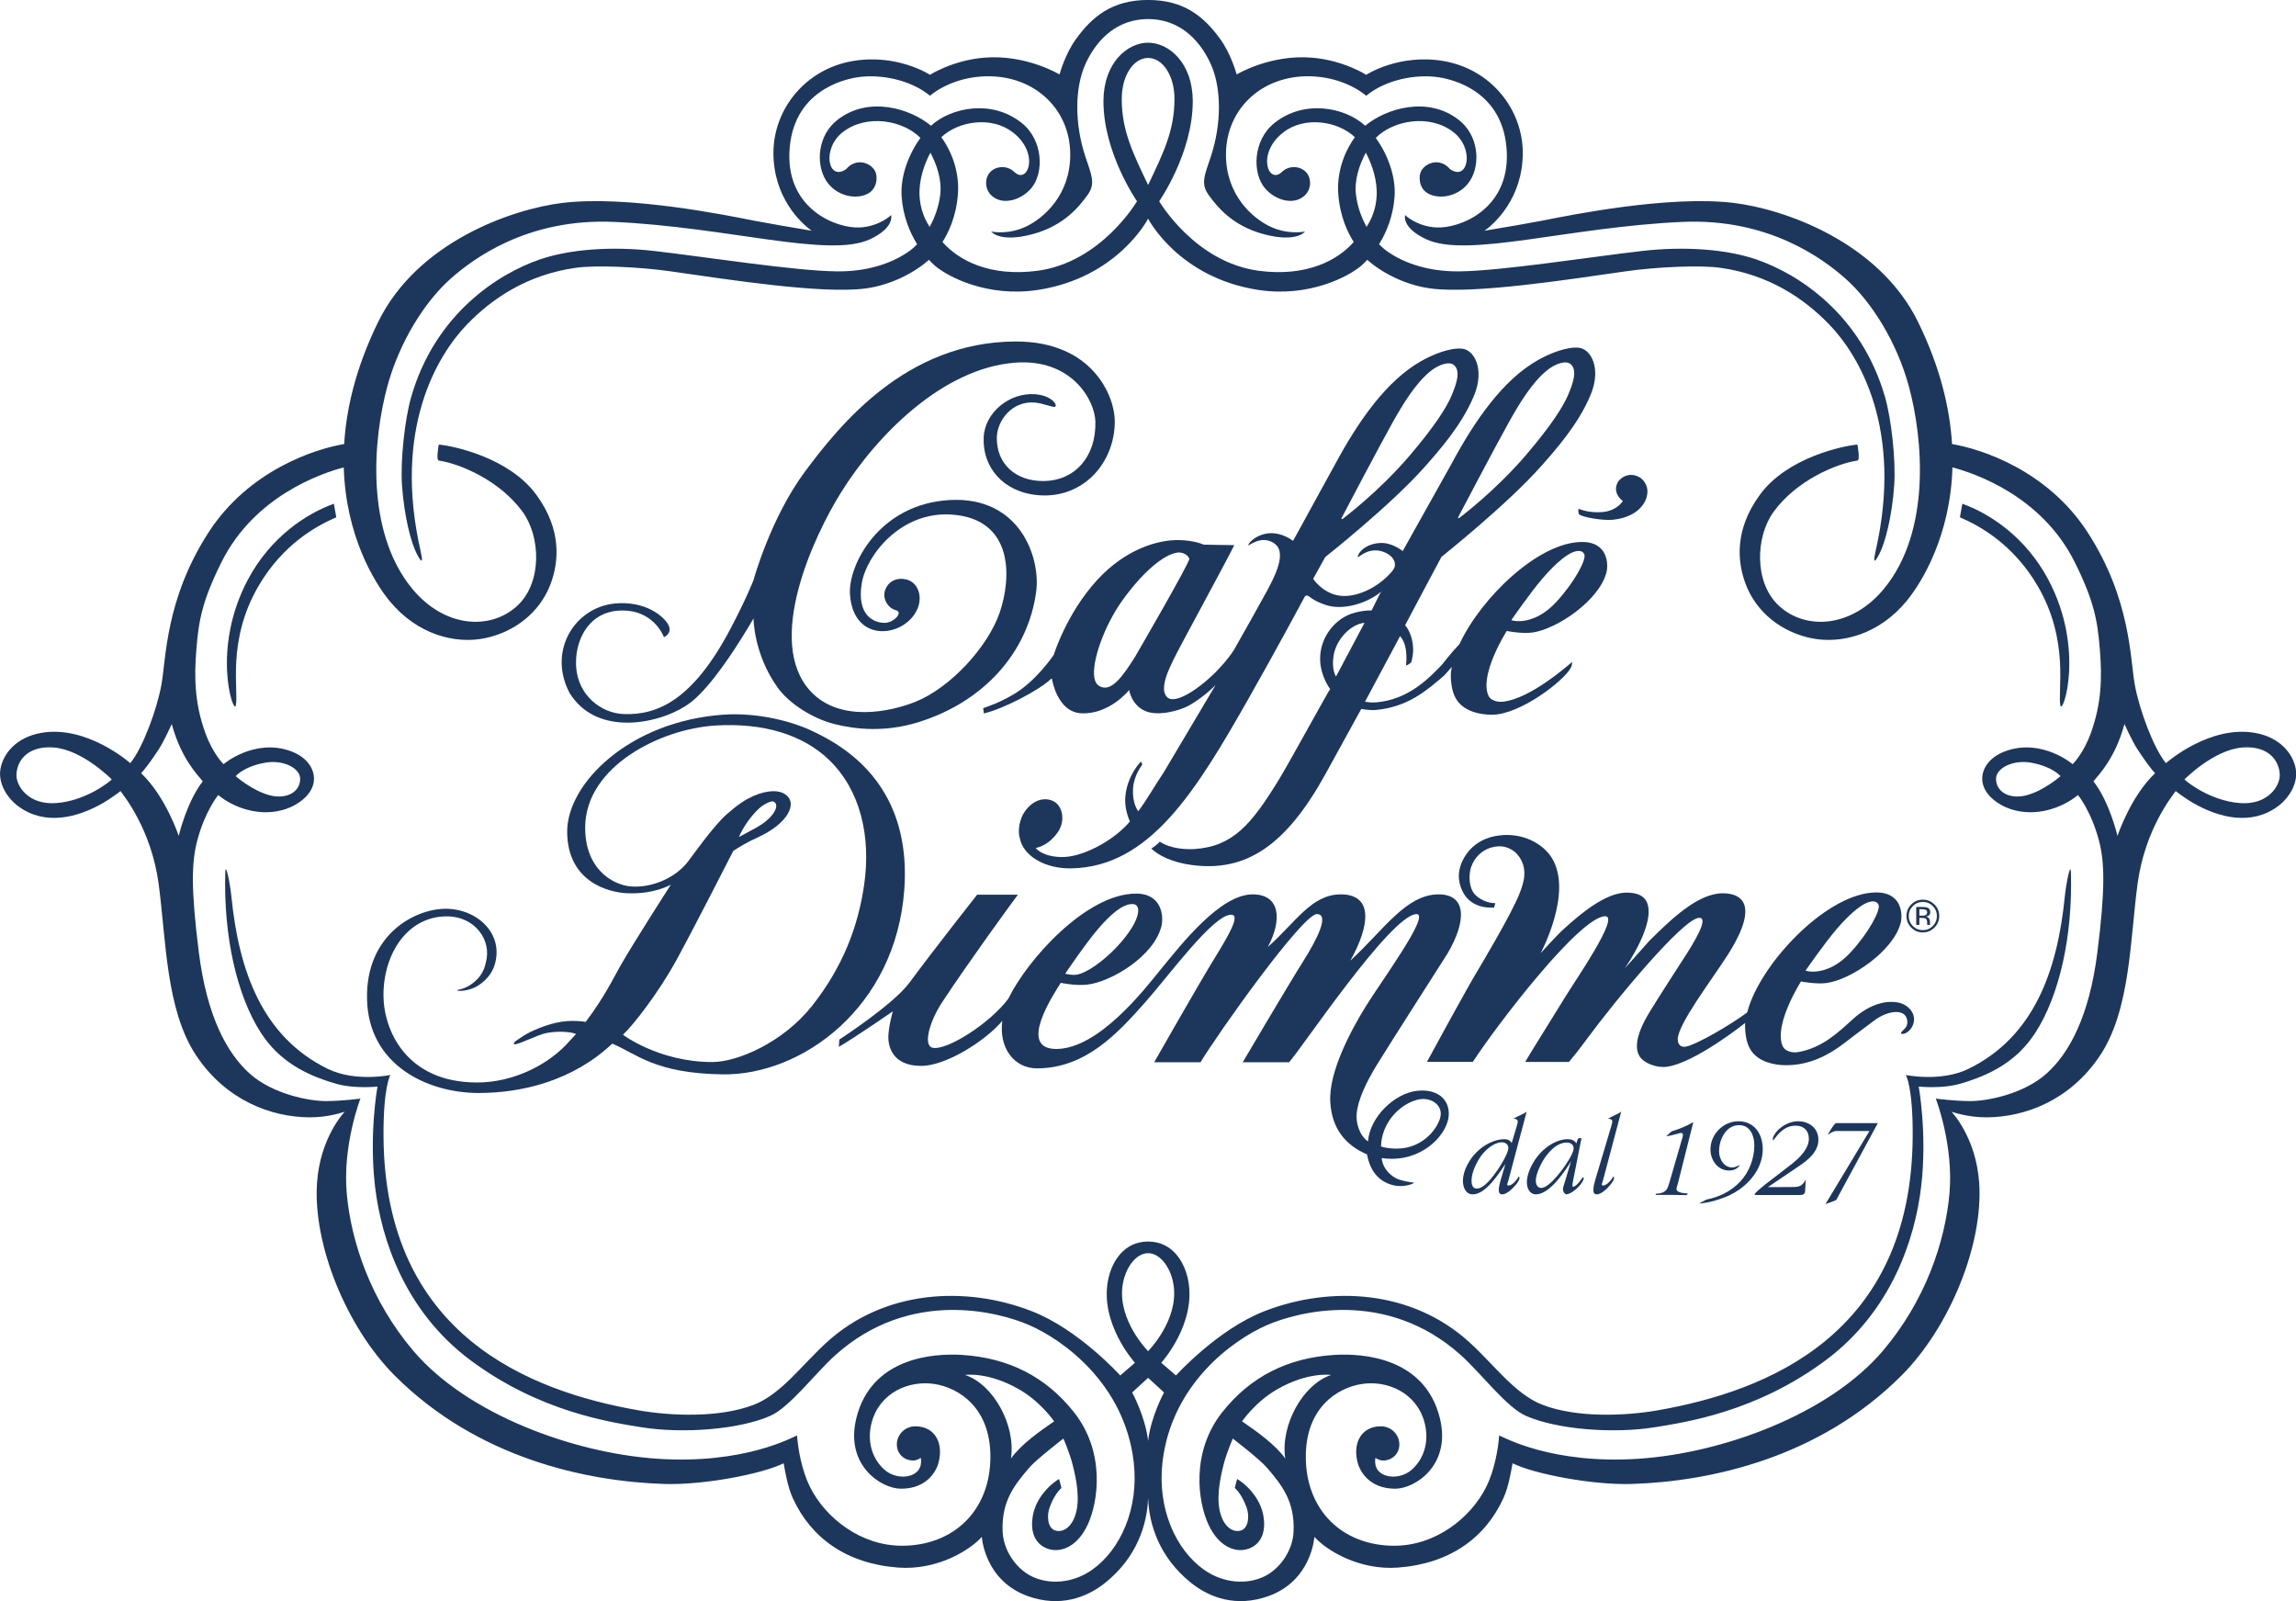
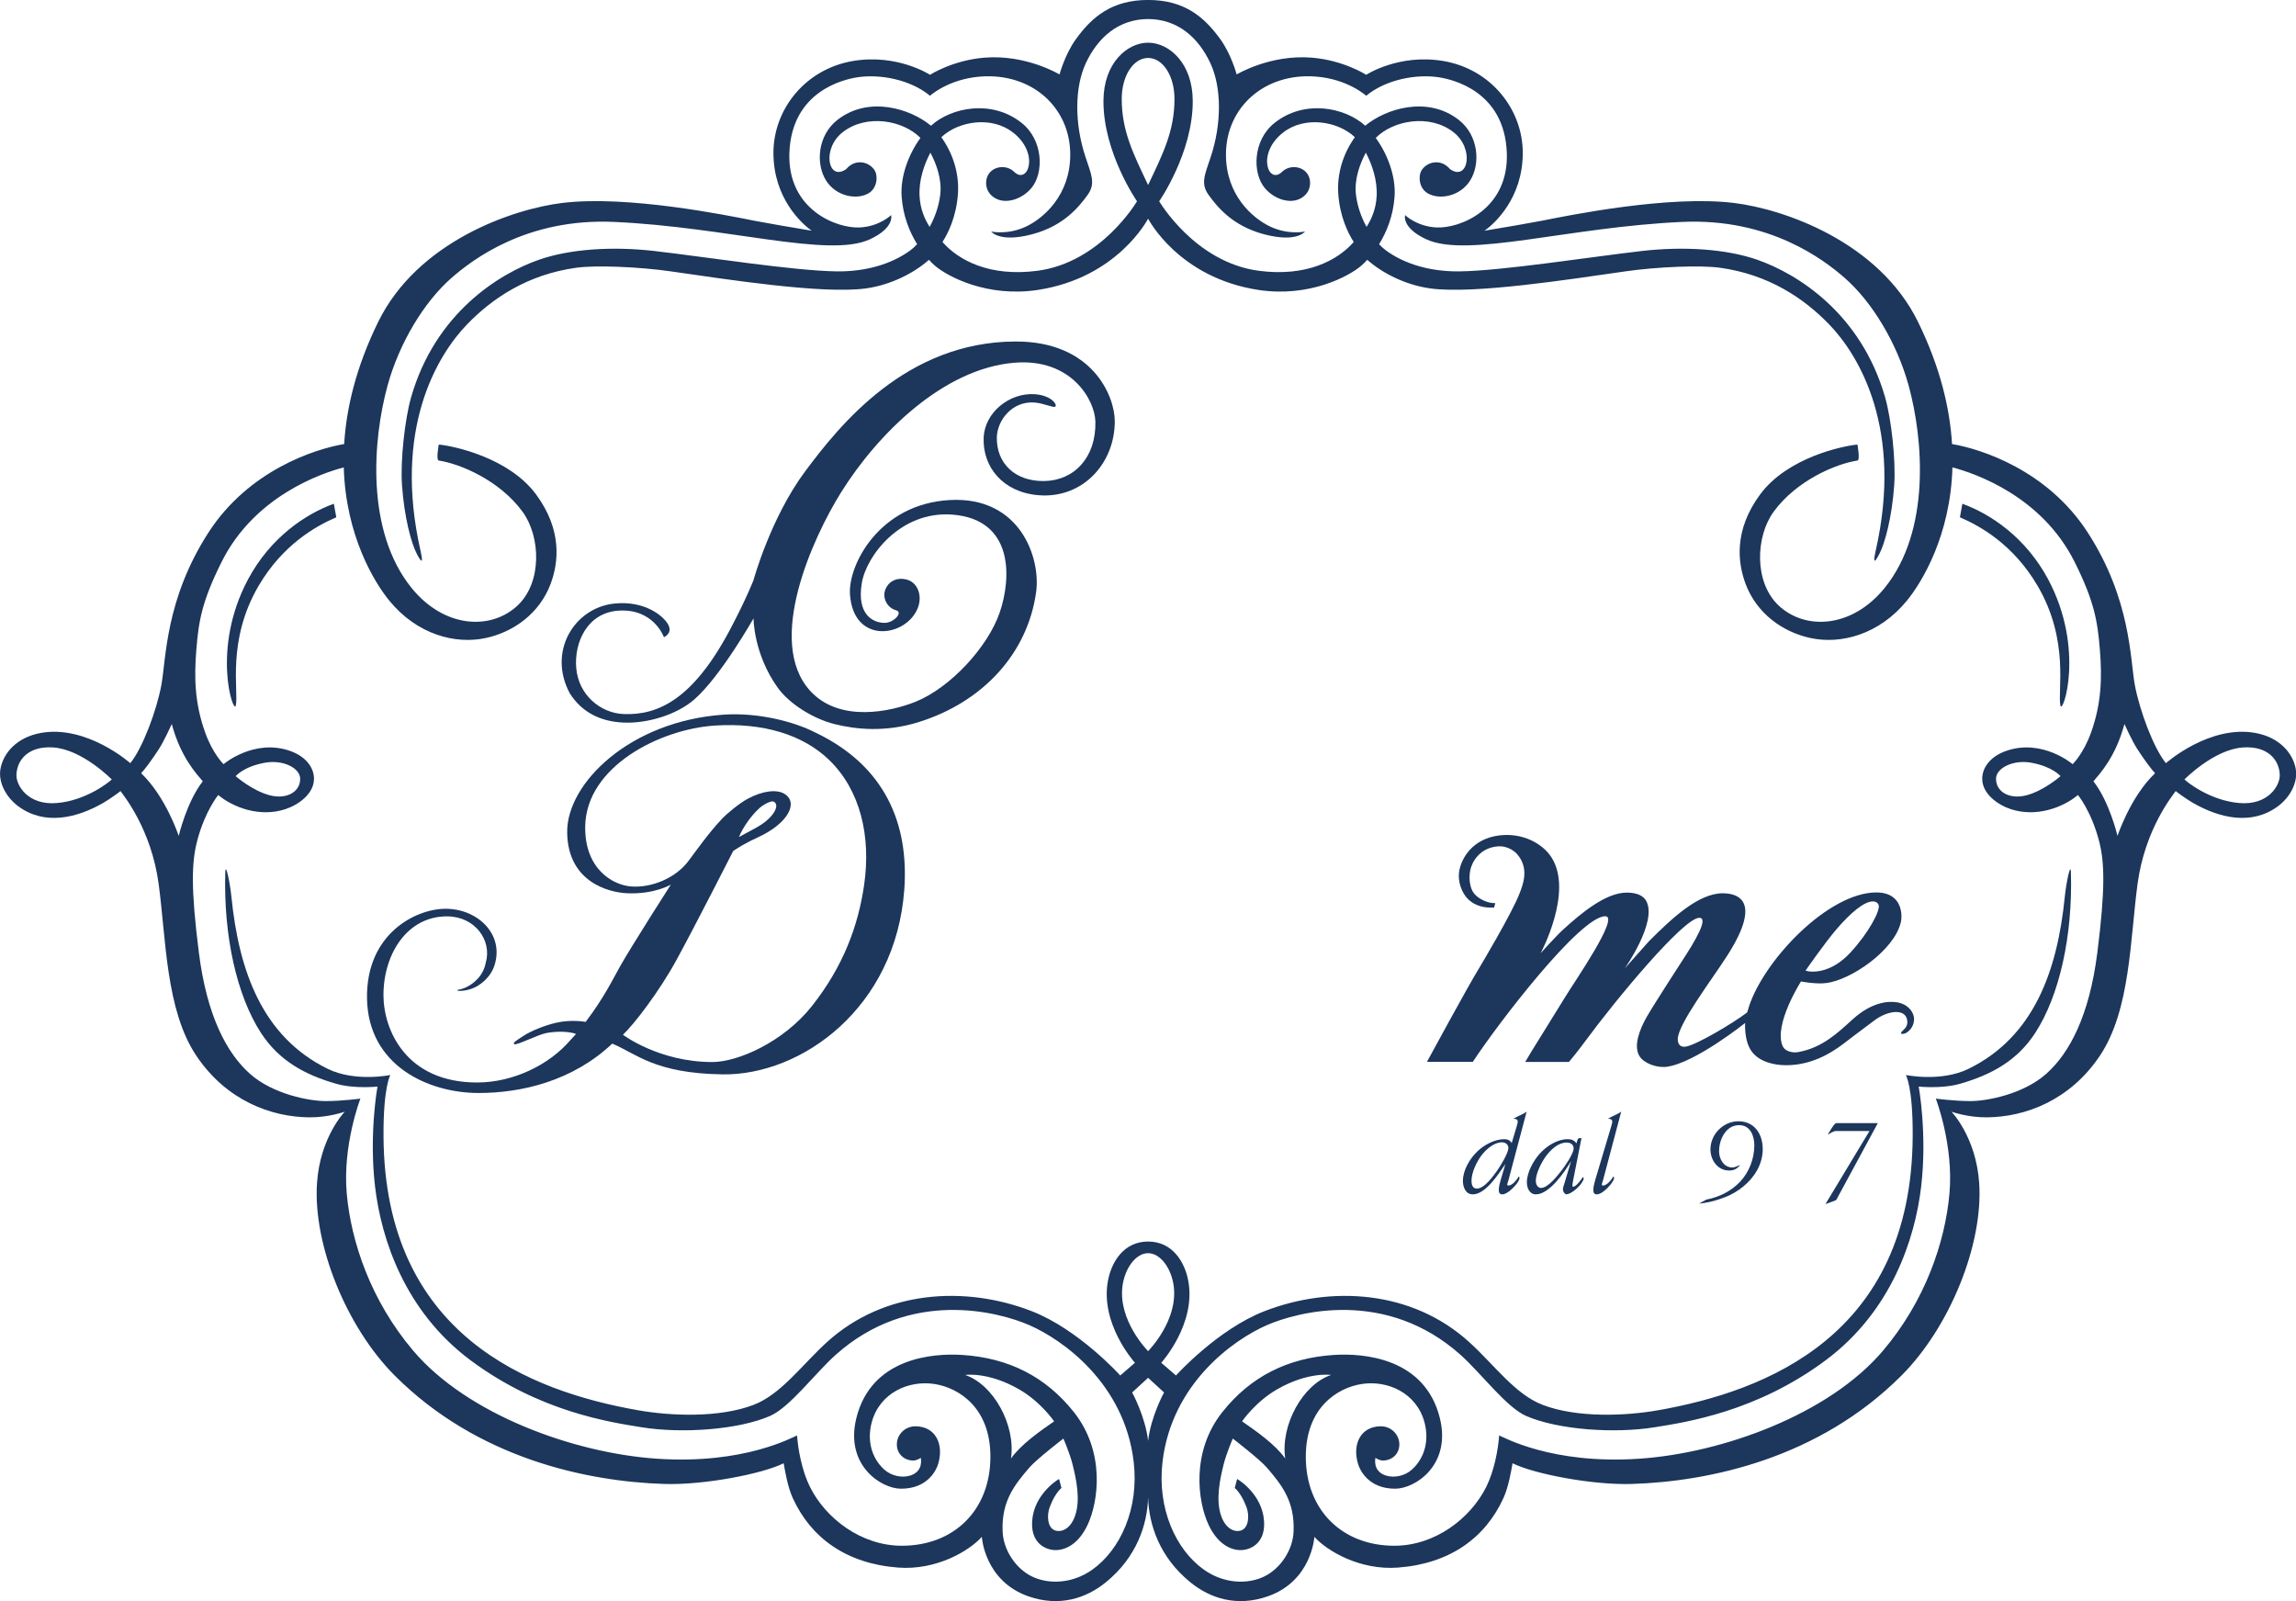
<svg xmlns="http://www.w3.org/2000/svg" width="100%" height="100%" viewBox="0 0 2474 1725" version="1.1" xml:space="preserve" style="fill-rule:evenodd;clip-rule:evenodd;stroke-linejoin:round;stroke-miterlimit:1.414;">
  <g transform="matrix(4.167,0,0,4.167,-522.471,366.912)">
    <path d="M422.266,118.909" style="fill:rgb(28,54,92);fill-rule:nonzero;" />
    <path d="M189.521,61.744C179.928,79.716 185.769,96.796 186.343,94.391C187.2,90.808 183.877,77.671 192.28,63.375C198.531,52.739 207.078,47.95 212.344,45.693L211.71,42.192C204.444,44.814 195.317,50.884 189.521,61.744ZM719.025,110.72C718.294,106.674 714.84,102.594 708.626,101.458C696.695,99.281 685.459,109.262 685.459,109.262C682.288,105.415 678.637,95.624 677.417,89.04C676.198,82.456 676.438,66.925 665.21,49.58C654.844,33.563 637.759,28.033 630.152,26.756C629.591,17.48 627.09,6.908 621.388,-4.763C611.213,-25.586 586.624,-34.023 573.703,-35.586C556.918,-37.616 531.357,-32.436 523.992,-30.963C521.818,-30.53 513.482,-29.083 509.243,-28.394C511.916,-30.27 519.129,-36.857 519.151,-48.474C519.171,-59.705 510.983,-70.178 498.614,-72.279C487.108,-74.233 478.664,-68.713 478.664,-68.713C478.664,-68.713 472.845,-72.458 464.661,-73.14C453.819,-74.043 445.167,-68.802 445.167,-68.802C445.167,-68.802 443.807,-73.937 440.969,-77.879C436.77,-83.712 431.609,-88.056 422.272,-88.059C422.269,-88.059 422.269,-88.059 422.266,-88.059C422.265,-88.059 422.263,-88.059 422.261,-88.059C412.922,-88.056 407.763,-83.712 403.564,-77.879C400.725,-73.937 399.365,-68.802 399.365,-68.802C399.365,-68.802 390.713,-74.043 379.872,-73.14C371.687,-72.458 365.869,-68.713 365.869,-68.713C365.869,-68.713 357.425,-74.233 345.919,-72.279C333.549,-70.178 325.361,-59.705 325.381,-48.474C325.403,-36.857 332.616,-30.27 335.29,-28.394C331.05,-29.083 322.713,-30.53 320.541,-30.963C313.174,-32.436 287.616,-37.616 270.83,-35.586C257.909,-34.023 233.319,-25.586 223.144,-4.763C217.442,6.908 214.941,17.48 214.38,26.756C206.774,28.033 189.688,33.563 179.322,49.58C168.095,66.925 168.334,82.456 167.115,89.04C165.895,95.624 162.245,105.415 159.075,109.262C159.075,109.262 147.837,99.281 135.906,101.458C129.692,102.594 126.237,106.674 125.507,110.72C124.855,114.329 127.083,118.184 130.142,120.433C136.963,125.45 145.256,123.439 152.039,119.562C153.579,118.681 156.574,116.554 156.528,116.459C157.318,117.582 164.462,126.259 166.39,140.357C168.341,154.624 168.211,173.022 176.126,184.87C183.889,196.495 195.522,200.772 205.412,200.836C210.435,200.87 214.539,199.367 214.539,199.367C214.539,199.367 208.175,205.885 207.362,217.786C206.272,233.683 214.966,255.105 227.476,267.617C248.878,289.019 277.064,294.978 297.118,295.624C307.486,295.958 322.706,292.966 328.027,290.267C328.38,292.297 329.066,296.396 330.387,299.287C335.076,309.542 344.192,316.211 357.602,317.242C367.596,318.01 376.138,312.836 379.269,309.289C379.269,309.289 379.914,320.698 391.314,324.679C399.319,327.474 406.225,325.202 411.332,321.053C419.343,314.542 422.054,306.133 422.266,299.158C422.48,306.133 425.19,314.542 433.202,321.053C438.307,325.202 445.213,327.474 453.217,324.679C464.619,320.698 465.263,309.289 465.263,309.289C468.395,312.836 476.937,318.01 486.931,317.242C500.34,316.211 509.458,309.542 514.145,299.287C515.466,296.396 516.151,292.297 516.505,290.267C521.827,292.966 537.047,295.958 547.415,295.624C567.468,294.978 595.653,289.019 617.055,267.617C629.566,255.105 638.26,233.683 637.17,217.786C636.356,205.885 629.994,199.367 629.994,199.367C629.994,199.367 634.097,200.87 639.122,200.836C649.01,200.772 660.643,196.495 668.408,184.87C676.322,173.022 676.191,154.624 678.142,140.357C680.07,126.259 687.214,117.582 688.003,116.459C687.959,116.554 690.955,118.681 692.495,119.562C699.277,123.439 707.569,125.45 714.391,120.433C717.449,118.184 719.677,114.329 719.025,110.72ZM140.075,119.573C132.576,120.199 129.542,114.986 129.633,112.29C129.765,108.394 132.739,104.769 139.138,105.2C146.681,105.708 154.282,113.473 154.282,113.473C153.502,114.253 147.574,118.948 140.075,119.573ZM161.883,111.861C162.768,110.944 164.633,108.452 166.477,105.604C167.846,103.49 169.799,99.15 169.799,99.15C172.135,107.774 176.145,111.948 177.817,113.955C173.636,119.305 171.596,128.074 171.596,128.074C171.596,128.074 168.286,117.966 161.883,111.861ZM374.947,267.441C374.947,267.441 380.88,266.528 388.956,271.186C394.553,274.415 397.968,279.435 397.968,279.435C394.337,281.949 389.386,285.393 386.803,289.053C388.094,280.442 382.283,269.895 374.947,267.441ZM418.14,271.967L422.266,268.179L426.391,271.967C426.391,271.967 423.013,278.1 422.266,284.461C421.521,278.1 418.14,271.967 418.14,271.967ZM415.63,244.544C416.21,239.92 419.051,235.963 422.266,235.957C425.481,235.963 428.323,239.92 428.901,244.544C430.001,253.326 422.592,260.946 422.266,261.288C421.941,260.946 414.531,253.326 415.63,244.544ZM457.729,289.053C455.146,285.393 450.196,281.949 446.563,279.435C446.563,279.435 449.979,274.415 455.577,271.186C463.651,266.528 469.585,267.441 469.585,267.441C462.251,269.895 456.438,280.442 457.729,289.053ZM667.731,158.196C665.644,174.73 660.465,184.274 654.525,189.572C648.586,194.87 639.117,196.634 634.943,196.634C630.77,196.634 625.954,195.993 625.954,195.993C625.954,195.993 630.608,208.032 629.485,220.552C628.362,233.074 623.236,248.27 612.298,261.17C598.329,277.649 570.762,287.664 549.169,289.103C526.596,290.608 514.145,283.479 513.039,283.086C512.802,286.595 511.8,292.176 509.709,296.377C505.671,304.478 496.518,311.598 485.939,311.598C472.512,311.598 463.044,302.444 463.044,288.564C463.044,275.952 471.126,270.802 477.438,269.79C484.13,268.72 491.735,272.047 493.758,279.778C494.918,284.208 493.907,288.769 490.549,291.851C488.63,293.609 485.884,294.085 483.849,293.475C480.191,292.376 481.052,288.897 481.062,288.865C481.062,288.865 481.972,289.562 482.992,289.562C485.295,289.562 487.236,287.9 487.236,285.391C487.236,282.915 485.189,280.718 482.456,280.718C477.255,280.718 475,285.303 476.559,290.472C477.027,292.022 479.24,296.852 486.154,296.852C491.298,296.852 500.706,290.778 497.715,278.623C493.87,262.992 477.953,261.768 470.29,262.267C458.374,263.04 448.756,267.843 441.448,277.064C433.295,287.347 435.108,300.199 437.888,306.154C440.577,311.916 444.771,313.305 447.731,312.529C449.975,311.94 452.102,310.117 452.257,306.493C452.574,299.161 446.24,294.827 445.28,294.339C445.181,294.715 444.733,296.443 444.676,296.66C445.989,297.796 447.102,299.946 447.731,301.679C448.505,303.81 448.311,307.103 446.18,307.685C444.508,308.14 442.367,307.145 441.221,304.057C439.647,299.816 440.861,294.315 441.799,290.56C442.516,287.696 444.168,283.886 444.168,283.886C444.168,283.886 451.127,289.238 452.974,291.39C456.826,295.883 460.239,300.109 459.881,307.997C459.668,312.715 456.522,317.451 452.381,319.503C448.069,321.639 441.901,321.465 436.718,317.802C429.46,312.669 424.572,302.021 425.991,289.917C428.366,269.69 444.296,258.345 452.979,254.563C460.911,251.108 483.796,244.984 503.11,262.29C508.326,266.963 514.934,275.81 519.977,278.02C528.228,281.635 542.86,282.639 553.226,280.967C561.247,279.672 579.544,277.018 597.506,263.621C614.438,250.991 620.56,232.38 622.167,218.737C623.77,205.094 621.535,192.882 621.535,192.882C621.535,192.882 627.463,193.516 632.188,192.165C640.403,189.817 647.058,186.127 651.692,178.965C657.886,169.392 661.384,154.006 660.891,137.477C660.806,134.652 659.654,140.357 659.315,143.751C657.379,163.109 651.258,180.019 634.446,188.278C627.297,191.79 618.207,189.887 618.207,189.887C618.207,189.887 620.061,192.93 619.977,205.834C619.647,257.25 582.016,271.651 554.186,276.563C545.659,278.068 533.119,278.569 524.264,275.166C517.154,272.434 511.782,264.834 505.327,258.966C490.523,245.506 469.616,244.268 452.383,250.94C440.28,255.627 429.549,267.471 429.475,267.578L425.675,264.298L425.8,264.137C425.893,264.019 434.731,254.142 432.646,243.07C431.725,238.183 428.546,232.95 422.272,232.945L422.272,232.944C422.269,232.944 422.269,232.944 422.266,232.944C422.265,232.944 422.263,232.944 422.261,232.944L422.261,232.945C415.986,232.95 412.807,238.183 411.886,243.07C409.802,254.142 418.639,264.019 418.732,264.137L418.857,264.298L415.056,267.578C414.983,267.471 404.252,255.627 392.149,250.94C374.917,244.268 354.009,245.506 339.207,258.966C332.752,264.834 327.377,272.434 320.267,275.166C311.414,278.569 298.874,278.068 290.346,276.563C262.516,271.651 224.884,257.25 224.554,205.834C224.471,192.93 226.326,189.887 226.326,189.887C226.326,189.887 217.236,191.79 210.087,188.278C193.274,180.019 187.154,163.109 185.217,143.751C184.878,140.357 183.726,134.652 183.641,137.477C183.149,154.006 186.645,169.392 192.84,178.965C197.475,186.127 204.129,189.817 212.344,192.165C217.068,193.516 222.998,192.882 222.998,192.882C222.998,192.882 220.762,205.094 222.368,218.737C223.972,232.38 230.093,250.991 247.026,263.621C264.987,277.018 283.285,279.672 291.306,280.967C301.672,282.639 316.304,281.635 324.555,278.02C329.598,275.81 336.207,266.963 341.422,262.29C360.736,244.984 383.622,251.108 391.553,254.563C400.236,258.345 416.166,269.69 418.542,289.917C419.96,302.021 415.073,312.669 407.813,317.802C402.632,321.465 396.463,321.639 392.152,319.503C388.009,317.451 384.864,312.715 384.651,307.997C384.293,300.109 387.707,295.883 391.558,291.39C393.403,289.238 400.364,283.886 400.364,283.886C400.364,283.886 402.016,287.696 402.732,290.56C403.671,294.315 404.886,299.816 403.312,304.057C402.166,307.145 400.024,308.14 398.351,307.685C396.22,307.103 396.026,303.81 396.801,301.679C397.432,299.946 398.543,297.796 399.856,296.66C399.798,296.443 399.35,294.715 399.252,294.339C398.293,294.827 391.959,299.161 392.275,306.493C392.431,310.117 394.556,311.94 396.801,312.529C399.761,313.305 403.956,311.916 406.644,306.154C409.424,300.199 411.237,287.347 403.085,277.064C395.777,267.843 386.16,263.04 374.242,262.267C366.58,261.768 350.663,262.992 346.817,278.623C343.828,290.778 353.234,296.852 358.378,296.852C365.293,296.852 367.505,292.022 367.973,290.472C369.532,285.303 367.277,280.718 362.077,280.718C359.343,280.718 357.296,282.915 357.296,285.391C357.296,287.9 359.236,289.562 361.541,289.562C362.56,289.562 363.471,288.865 363.471,288.865C363.479,288.897 364.342,292.376 360.684,293.475C358.649,294.085 355.901,293.609 353.983,291.851C350.625,288.769 349.614,284.208 350.774,279.778C352.797,272.047 360.401,268.72 367.093,269.79C373.407,270.802 381.488,275.952 381.488,288.564C381.488,302.444 372.02,311.598 358.593,311.598C348.014,311.598 338.86,304.478 334.824,296.377C332.731,292.176 331.73,286.595 331.493,283.086C330.387,283.479 317.935,290.608 295.363,289.103C273.769,287.664 246.204,277.649 232.233,261.17C221.296,248.27 216.171,233.074 215.048,220.552C213.923,208.032 218.578,195.993 218.578,195.993C218.578,195.993 213.763,196.634 209.59,196.634C205.417,196.634 195.946,194.87 190.006,189.572C184.067,184.274 178.887,174.73 176.801,158.196C174.714,141.664 174.936,134.85 176.363,129.377C178.384,121.62 181.82,117.498 181.82,117.498C185.672,120.71 192.58,123.345 199.218,121.144C202.592,120.026 206.576,117.179 206.576,113.286C206.576,110.547 204.634,107.582 200.39,106.095C191.043,102.823 183.189,109.523 183.189,109.523C183.189,109.523 180.408,106.864 178.423,101.305C175.728,93.76 175.558,87.152 176.16,79.839C176.755,72.576 177.562,67.508 182.666,57.271C191.206,40.14 208.571,34.292 214.276,32.79C214.781,50.437 222.183,62.506 226.032,67.22C233.238,76.05 243.137,78.582 250.924,76.923C258.346,75.34 264.967,70.412 267.777,62.88C269.846,57.328 270.782,48.951 263.996,39.773C256.905,30.183 242.525,27.224 238.846,26.889C238.846,26.889 238.086,30.905 238.846,31.02C244.364,31.856 254.573,36.131 260.499,44.242C265.211,50.69 265.606,62.498 259.223,68.498C252.321,74.985 240.228,74.375 231.789,63.938C219.866,49.195 221.792,25.502 225.601,11.633C228.613,0.67 235.015,-9.981 242.181,-16.235C247.475,-20.854 261.503,-31.682 284.076,-30.68C313.528,-29.371 339.64,-21.25 350.29,-26.166C356.811,-29.174 355.807,-32.435 355.807,-32.435C355.807,-32.435 352.864,-29.532 347.772,-29.245C341.794,-28.909 328.929,-33.835 329.508,-48.6C330.135,-64.584 343.704,-67.509 346.896,-68.037C352.803,-69.011 360.805,-67.496 365.869,-63.293C365.869,-63.293 370.623,-67.639 378.968,-68.261C392.127,-69.245 402.133,-60.323 402.133,-48.095C402.133,-37.505 395.186,-31.711 391.019,-29.628C386.119,-27.178 381.692,-28.194 381.692,-28.194C381.692,-28.194 383.752,-25.241 392.238,-27.47C400.745,-29.704 404.608,-34.933 406.549,-37.556C408.756,-40.538 407.651,-42.747 406.073,-47.482C403.23,-56.009 403.206,-65.48 406.215,-71.834C409.276,-78.293 414.536,-83.093 422.266,-83.129C429.996,-83.093 435.256,-78.293 438.317,-71.834C441.327,-65.48 441.302,-56.009 438.46,-47.482C436.881,-42.747 435.776,-40.538 437.983,-37.556C439.924,-34.933 443.788,-29.704 452.294,-27.47C460.779,-25.241 462.84,-28.194 462.84,-28.194C462.84,-28.194 458.415,-27.178 453.514,-29.628C449.346,-31.711 442.398,-37.505 442.398,-48.095C442.398,-60.323 452.403,-69.245 465.565,-68.261C473.91,-67.639 478.664,-63.293 478.664,-63.293C483.728,-67.496 491.729,-69.011 497.636,-68.037C500.829,-67.509 514.397,-64.584 515.024,-48.6C515.603,-33.835 502.74,-28.909 496.76,-29.245C491.669,-29.532 488.725,-32.435 488.725,-32.435C488.725,-32.435 487.722,-29.174 494.243,-26.166C504.892,-21.25 531.004,-29.371 560.457,-30.68C583.029,-31.682 597.058,-20.854 602.351,-16.235C609.517,-9.981 615.918,0.67 618.931,11.633C622.741,25.502 624.666,49.195 612.745,63.938C604.304,74.375 592.211,74.985 585.309,68.498C578.927,62.498 579.322,50.69 584.033,44.242C589.961,36.131 600.168,31.856 605.686,31.02C606.446,30.905 605.686,26.889 605.686,26.889C602.006,27.224 587.627,30.183 580.537,39.773C573.75,48.951 574.685,57.328 576.756,62.88C579.566,70.412 586.185,75.34 593.608,76.923C601.393,78.582 611.293,76.05 618.501,67.22C622.348,62.506 629.751,50.437 630.256,32.79C635.96,34.292 653.328,40.14 661.867,57.271C666.97,67.508 667.776,72.576 668.373,79.839C668.974,87.152 668.804,93.76 666.11,101.305C664.125,106.864 661.343,109.523 661.343,109.523C661.343,109.523 653.488,102.823 644.143,106.095C639.898,107.582 637.956,110.547 637.956,113.286C637.956,117.179 641.941,120.026 645.314,121.144C651.953,123.345 658.861,120.71 662.712,117.498C662.712,117.498 666.148,121.62 668.17,129.377C669.596,134.85 669.817,141.664 667.731,158.196ZM186.328,112.623C186.328,112.623 188.329,110.159 193.891,109.149C198.584,108.295 202.993,110.53 203.004,113.29C203.021,116.711 199.506,118.662 195.251,117.596C190.669,116.449 186.328,112.623 186.328,112.623ZM658.205,112.623C658.205,112.623 653.862,116.449 649.282,117.596C645.026,118.662 641.511,116.711 641.528,113.29C641.541,110.53 645.949,108.295 650.642,109.149C656.205,110.159 658.205,112.623 658.205,112.623ZM672.936,128.074C672.936,128.074 670.897,119.305 666.716,113.955C668.387,111.948 672.398,107.774 674.733,99.15C674.733,99.15 676.686,103.49 678.055,105.604C679.9,108.452 681.765,110.944 682.65,111.861C676.247,117.966 672.936,128.074 672.936,128.074ZM704.457,119.573C696.959,118.948 691.031,114.253 690.251,113.473C690.251,113.473 697.852,105.708 705.394,105.2C711.793,104.769 714.767,108.394 714.899,112.29C714.991,114.986 711.956,120.199 704.457,119.573ZM610.383,54.458C609.894,56.597 609.707,58.403 611.418,55.039C612.756,52.413 614.631,45.817 615.208,37.233C615.627,31.016 614.481,20.386 612.844,14.67C606.606,-7.103 590.075,-17.309 579.77,-20.898C571.848,-23.657 560.909,-24.421 549.922,-23.155C536.559,-21.615 513.754,-18.017 502.77,-17.888C495.015,-17.797 488.474,-19.895 483.865,-23.238C483.253,-23.683 482.618,-24.245 481.99,-24.907C483.936,-28.052 485.656,-32.222 486.002,-37.259C486.354,-42.429 484.21,-48.175 481.13,-52.398C485.65,-56.968 495.027,-58.658 501.181,-53.92C506.751,-49.634 505.028,-41.045 500.346,-44.32C497.863,-47.256 494.18,-46.14 492.894,-43.869C492.15,-42.553 492.215,-39.351 494.701,-37.997C497.73,-36.344 502.953,-37.284 505.542,-41.383C508.252,-45.676 507.749,-53.034 502.606,-57.05C494.5,-63.379 483.703,-59.945 478.409,-55.545C473.27,-60.249 462.744,-62.467 454.948,-56.262C449.331,-51.79 449.181,-43.303 452.453,-39.423C454.932,-36.483 458.971,-35.278 461.667,-36.73C464.206,-38.098 464.442,-40.61 463.945,-42.118C462.97,-45.078 459.043,-45.71 456.901,-43.623C453.374,-40.188 450.187,-48.344 457.207,-53.807C462.713,-58.092 471.248,-56.806 475.737,-52.58C472.684,-48.342 471.086,-43.114 471.436,-37.997C471.846,-31.995 474.002,-27.725 475.433,-25.493C475.382,-25.445 475.321,-25.357 475.277,-25.307C471.286,-20.84 463.313,-16.396 450.882,-18.043C434.348,-20.233 425.136,-36.018 425.136,-36.018C425.136,-36.018 433.876,-48.559 433.811,-61.999C433.764,-71.807 427.639,-77.007 422.272,-77.013L422.272,-77.014L422.261,-77.014L422.261,-77.013C416.893,-77.007 410.768,-71.807 410.721,-61.999C410.657,-48.559 419.397,-36.018 419.397,-36.018C419.397,-36.018 410.183,-20.233 393.65,-18.043C381.218,-16.396 373.247,-20.84 369.256,-25.307C369.211,-25.357 369.151,-25.445 369.098,-25.493C370.532,-27.725 372.686,-31.995 373.095,-37.997C373.446,-43.114 371.847,-48.342 368.795,-52.58C373.285,-56.806 381.819,-58.092 387.326,-53.807C394.345,-48.344 391.158,-40.188 387.631,-43.623C385.489,-45.71 381.561,-45.078 380.587,-42.118C380.091,-40.61 380.325,-38.098 382.867,-36.73C385.561,-35.278 389.6,-36.483 392.08,-39.423C395.351,-43.303 395.2,-51.79 389.583,-56.262C381.789,-62.467 371.262,-60.249 366.124,-55.545C360.831,-59.945 350.032,-63.379 341.926,-57.05C336.784,-53.034 336.28,-45.676 338.99,-41.383C341.58,-37.284 346.802,-36.344 349.832,-37.997C352.316,-39.351 352.382,-42.553 351.638,-43.869C350.353,-46.14 346.669,-47.256 344.184,-44.32C339.504,-41.045 337.781,-49.634 343.35,-53.92C349.505,-58.658 358.882,-56.968 363.402,-52.398C360.321,-48.175 358.178,-42.429 358.531,-37.259C358.875,-32.222 360.595,-28.052 362.543,-24.907C361.914,-24.245 361.28,-23.683 360.668,-23.238C356.058,-19.895 349.516,-17.797 341.762,-17.888C330.778,-18.017 307.973,-21.615 294.61,-23.155C283.623,-24.421 272.684,-23.657 264.764,-20.898C254.458,-17.309 237.927,-7.103 231.689,14.67C230.051,20.386 228.907,31.016 229.325,37.233C229.901,45.817 231.776,52.413 233.114,55.039C234.826,58.403 234.639,56.597 234.15,54.458C226.947,22.957 238.373,3.84 246.206,-4.233C252.729,-10.959 261.788,-17.057 274.312,-18.818C279.405,-19.535 290.607,-19.068 298.776,-17.901C313.285,-15.829 337.934,-11.965 349.186,-13.467C355.846,-14.357 361.912,-17.589 365.59,-20.878C366.144,-20.278 366.67,-19.766 367.133,-19.366C370.321,-16.604 380.609,-11.097 393.713,-13.086C414.304,-16.21 422.158,-31.31 422.266,-31.52C422.375,-31.31 430.228,-16.21 450.819,-13.086C463.923,-11.097 474.212,-16.604 477.4,-19.366C477.861,-19.766 478.388,-20.278 478.942,-20.878C482.621,-17.589 488.687,-14.357 495.347,-13.467C506.598,-11.965 531.248,-15.829 545.755,-17.901C553.924,-19.068 565.127,-19.535 570.22,-18.818C582.745,-17.057 591.804,-10.959 598.328,-4.233C606.159,3.84 617.586,22.957 610.383,54.458ZM368.515,-37.702C368.152,-34.66 367.11,-31.81 365.775,-29.391C364.458,-31.431 363.344,-34.066 363.168,-37.335C362.945,-41.457 364.345,-45.509 365.968,-48.588C367.578,-45.544 368.984,-41.621 368.515,-37.702ZM415.447,-62.462C415.447,-68.525 418.497,-73.064 422.266,-73.068C426.036,-73.064 429.086,-68.525 429.086,-62.462C429.086,-54.259 426.151,-48.367 422.266,-40.22C418.381,-48.367 415.447,-54.259 415.447,-62.462ZM481.366,-37.335C481.189,-34.066 480.075,-31.431 478.757,-29.391C477.422,-31.81 476.38,-34.66 476.017,-37.702C475.548,-41.621 476.954,-45.544 478.564,-48.588C480.187,-45.509 481.587,-41.457 481.366,-37.335ZM652.252,63.375C660.654,77.671 657.333,90.808 658.188,94.391C658.763,96.796 664.604,79.716 655.011,61.744C649.215,50.884 640.088,44.814 632.822,42.192L632.188,45.693C637.455,47.95 646.002,52.739 652.252,63.375Z" style="fill:rgb(28,54,92);fill-rule:nonzero;" />
-     <path d="M559.244,217.996C559.165,218.312 558.899,219.032 558.899,219.389C558.899,220.354 561.161,220.515 561.853,220.515L561.535,220.942L557.426,220.879L553.5,220.895L553.605,220.587C556.315,220.491 556.584,219.249 557.012,217.874L560.512,205.805C560.822,204.473 559.768,204.914 559.208,205.071C558.711,205.203 556.644,205.74 556.234,205.74L557.625,204.473C559.705,203.792 561.346,203.187 563.252,202.065L559.244,217.996Z" style="fill:rgb(28,54,92);fill-rule:nonzero;" />
    <path d="M566.605,222.105C569.95,221.448 572.932,219.993 575.345,217.491C577.668,215.014 579.027,211.521 579.027,208.088C579.027,205.651 578.011,202.856 575.107,202.856C573.571,202.856 572.301,203.579 571.398,204.837C570.403,206.178 569.911,207.942 569.911,209.642C569.911,211.637 571.164,213.79 573.312,213.79C574.274,213.79 574.933,213.184 575.319,213.184C574.39,214.415 573.339,214.587 572.503,214.587C569.597,214.587 567.682,211.941 567.682,209.138C567.682,205.126 571.078,201.85 574.91,201.85C578.999,201.85 581.2,205.082 581.2,209.046C581.2,212.92 579.091,216.32 576.216,218.681C574.762,219.871 573.133,220.855 571.373,221.509C569.971,222.043 567.894,222.707 566.407,222.912C565.886,223.005 565.334,223.095 564.75,223.116L566.605,222.105Z" style="fill:rgb(28,54,92);fill-rule:nonzero;" />
-     <path d="M588.676,218.852C590.594,218.852 591.402,218.681 592.314,216.945L592.165,219.815C592.097,220.65 591.757,220.919 590.678,220.919L579.691,220.919C579.452,220.919 578.988,220.919 579.108,220.678C579.302,220.298 580.71,219.082 581.707,218.293L589.024,212.652C590.769,211.198 593.125,208.928 593.125,206.42C593.125,205.493 592.921,204.687 592.284,203.979C591.579,203.26 590.69,202.987 589.7,202.987C585.907,202.987 584.244,206.801 583.83,206.801C583.572,205.935 584.678,204.628 584.995,204.272C586.419,202.833 588.331,201.85 590.337,201.85C593.125,201.85 595.593,203.579 595.593,206.624C595.593,209.702 592.959,211.847 590.612,213.411L582.534,218.884L588.676,218.852Z" style="fill:rgb(28,54,92);fill-rule:nonzero;" />
    <path d="M600.206,204.373C599.742,204.267 598.572,204.984 598.003,205.295C598.368,204.728 599.688,202.333 600.206,202.333L610.956,202.333L600.194,222.222C599.896,222.375 597.775,223.157 597.423,223.259L608.804,204.373L600.206,204.373Z" style="fill:rgb(28,54,92);fill-rule:nonzero;" />
    <path d="M542.009,203.211C542.093,202.934 542.296,202.23 542.296,201.962C542.296,201.267 541.654,201.206 541.149,201.206C542.391,200.443 543.633,200.107 544.606,199.356L539.885,217.163C539.758,217.526 539.585,217.957 539.585,218.373C540.702,218.892 542.218,216.762 542.573,216.133C543.158,216.498 542.218,217.738 541.926,218.109C541.24,218.984 539.555,220.746 538.317,220.746C537.544,220.746 537.401,220.256 537.401,219.565C537.401,218.712 537.701,217.682 537.928,216.893L542.009,203.211Z" style="fill:rgb(28,54,92);fill-rule:nonzero;" />
    <path d="M517.564,203.211C517.645,202.958 517.852,202.23 517.852,201.962C517.852,201.267 517.206,201.206 516.694,201.206C517.936,200.443 519.183,200.107 520.153,199.356L515.425,217.163C515.313,217.526 515.125,217.957 515.125,218.373C516.264,218.892 517.765,216.762 518.111,216.133C518.703,216.498 517.786,217.738 517.495,218.109C516.793,218.984 515.093,220.746 513.861,220.746C513.122,220.746 512.95,220.256 512.95,219.565C512.95,218.748 513.244,217.682 513.48,216.893L514.664,212.91C512.889,215.439 509.582,220.746 506.219,220.746C504.384,220.746 503.672,218.892 503.672,217.289C503.672,214.524 505.415,211.582 507.308,209.735C509.135,207.949 511.862,206.483 514.398,206.483C515.191,206.483 515.894,206.765 516.287,207.489L517.564,203.211ZM513.769,207.287C511.775,207.287 509.732,209.033 508.486,210.648C507.229,212.339 505.892,215.072 505.892,217.25C505.892,218.196 506.161,219.256 507.255,219.256C509.286,219.256 511.546,215.96 512.599,214.505C513.353,213.405 515.425,210.112 515.425,208.746C515.425,207.799 514.59,207.287 513.769,207.287ZM533.114,207.283C533.387,206.333 533.354,206.183 534.336,206.183L532.138,217.317C531.905,218.553 531.962,218.773 532.2,218.773C532.939,218.773 534.336,216.862 534.682,216.287C535.394,216.524 534.187,218.109 533.83,218.509C533.091,219.323 531.492,220.746 530.306,220.746C529.041,219.922 529.697,218.681 529.842,218.158L531.644,212.161C529.989,214.95 526.033,220.746 522.547,220.746C520.892,220.746 520.212,219.107 520.212,217.617C520.212,215.043 521.932,211.977 523.604,210.156C525.41,208.207 528.065,206.483 530.754,206.483C531.754,206.483 532.411,206.734 533.028,207.55L533.114,207.283ZM530.468,207.35C528.365,207.35 526.447,209.131 525.198,210.795C524.084,212.257 522.52,215.309 522.52,217.231C522.52,218.074 522.923,219.085 523.873,219.085C525.669,219.085 528.13,215.925 529.14,214.633C529.947,213.605 532.3,210.244 532.3,208.883C532.3,207.797 531.438,207.35 530.468,207.35Z" style="fill:rgb(28,54,92);fill-rule:nonzero;" />
    <path d="M505.14,144.553C503.376,142.93 502.306,139.877 502.684,137.368C503.222,133.778 506.206,128.836 512.958,127.961C519.259,127.144 524.348,130.165 526.558,133.598C532.333,142.564 523.752,158.423 523.752,158.423C523.752,158.423 527.624,154.064 529.83,152.067C534.12,148.185 540.555,142.731 546.022,142.731C548.559,142.731 550.35,143.455 551.134,144.997C553.911,150.46 545.506,162.348 545.506,162.348L551.806,155.274C557.657,149.441 564.535,142.904 570.855,142.904C573.465,142.904 575.416,143.721 576.24,145.404C577.944,148.885 574.554,155.077 572.078,158.941C567.896,165.462 559.228,176.778 559.228,180.658C559.228,181.379 559.485,182.833 561.302,182.55C563.979,182.133 573.284,176.67 577.167,173.717C577.221,173.632 577.676,172.065 577.676,172.065C581.738,159.918 598.255,142.688 610.589,142.688C612.946,142.688 614.703,143.407 615.812,144.824C617.304,146.732 617.172,149.355 616.894,150.476C615.09,157.794 603.965,165.287 597.706,166.105C594.95,166.466 591.123,165.712 591.089,165.705C591.089,165.705 583.92,176.947 586.36,182.442C586.91,183.68 588.731,184.261 590.417,183.957C596.607,182.843 600.67,178.933 604.425,175.52C609.325,171.066 613.631,170.7 615.98,171.105C618.851,171.6 620.479,173.785 620.322,175.733C620.175,177.538 619.037,178.562 618.32,178.982C617.894,179.233 617.308,179.336 617.025,179.203C616.989,179.186 616.926,179.151 616.918,179.11C616.896,179.002 617.105,178.756 617.292,178.54C617.723,178.033 618.938,177.332 618.511,175.487C617.87,172.707 613.615,173.195 610.183,175.689C608.209,177.125 603.752,180.545 601.819,181.996C598.53,184.463 593.593,187.358 587.244,187.358C584.178,187.358 580.388,186.522 578.382,183.846C576.298,181.068 576.656,176.436 576.656,176.436C576.656,176.436 563.633,186.837 556.339,187.767C553.782,188.094 550.48,186.866 549.34,185.031C547.708,182.401 549.314,178.134 551.296,174.708C553.279,171.283 560.323,160.437 560.323,160.437C563.501,155.588 567.461,149.081 564.708,149.253C560.556,149.511 543.355,170.214 535.519,180.858C533.5,183.598 531.702,185.805 531.088,186.51C530.951,186.51 520.263,186.51 519.78,186.51C520.921,184.46 526.886,175.034 530.111,169.736C532.69,165.499 544.237,148.906 540.515,148.843C534.086,148.737 512.82,176.437 506.237,186.481C505.923,186.481 494.721,186.481 494.375,186.481C495.517,184.431 504.704,167.405 507.946,162.117C508.022,161.992 516.342,148.101 518.306,142.977C519.143,140.796 520.951,136.491 517.669,132.765C516.555,131.496 514.591,130.644 512.835,130.763C508.03,131.085 505.97,134.841 505.556,137.008C505.126,139.266 505.515,141.765 506.655,143.078C507.838,144.445 510.21,145.539 512.019,145.445C512.033,145.707 511.747,146.32 511.762,146.582C509.085,146.772 506.797,146.077 505.14,144.553ZM600.323,152.144C597.201,155.774 592.417,162.685 592.384,162.739L592.286,162.902L592.465,162.959C592.496,162.969 593.193,163.185 594.358,163.159C596.22,163.133 599.935,162.463 603.855,158.25C608.573,153.17 611.746,147.237 611.153,145.873C610.905,145.304 610.397,145.005 609.685,145.005C607.377,145.005 603.852,148.036 600.323,152.144Z" style="fill:rgb(28,54,92);fill-rule:nonzero;" />
-     <path d="M622.59,145.143C623.6,145.143 624.46,145.498 625.172,146.212C625.881,146.921 626.236,147.778 626.236,148.782C626.236,149.793 625.881,150.656 625.172,151.369C624.464,152.082 623.605,152.439 622.59,152.439C621.579,152.439 620.719,152.082 620.011,151.369C619.305,150.656 618.954,149.793 618.954,148.782C618.954,147.778 619.309,146.921 620.017,146.212C620.729,145.498 621.587,145.143 622.59,145.143ZM626.835,148.776C626.835,147.607 626.422,146.614 625.593,145.79C624.768,144.969 623.767,144.558 622.593,144.558C621.428,144.558 620.434,144.969 619.611,145.79C618.784,146.617 618.37,147.612 618.37,148.776C618.37,149.952 618.78,150.952 619.599,151.779C620.422,152.607 621.419,153.023 622.593,153.023C623.767,153.023 624.768,152.607 625.593,151.779C626.422,150.948 626.835,149.947 626.835,148.776ZM623.715,147.873C623.715,148.223 623.554,148.463 623.233,148.587C623.059,148.656 622.797,148.691 622.448,148.691L621.704,148.691L621.704,147.031L622.408,147.031C622.864,147.031 623.198,147.087 623.405,147.201C623.612,147.315 623.715,147.538 623.715,147.873ZM620.89,146.447L620.89,151.086L621.704,151.086L621.704,149.275L622.356,149.275C622.793,149.275 623.099,149.323 623.274,149.421C623.568,149.593 623.715,149.945 623.715,150.477L623.715,150.841L623.733,150.99C623.737,151.008 623.741,151.026 623.744,151.04C623.749,151.056 623.752,151.071 623.756,151.086L624.516,151.086L624.487,151.03C624.469,150.992 624.456,150.91 624.45,150.789C624.442,150.666 624.438,150.551 624.438,150.444L624.438,150.108C624.438,149.874 624.354,149.635 624.185,149.39C624.016,149.147 623.752,148.997 623.386,148.938C623.674,148.892 623.899,148.817 624.059,148.712C624.363,148.516 624.516,148.21 624.516,147.793C624.516,147.208 624.274,146.815 623.792,146.616C623.522,146.503 623.099,146.447 622.521,146.447L620.89,146.447Z" style="fill:rgb(28,54,92);fill-rule:nonzero;" />
    <path d="M339.67,108.323C347.924,116.217 350.622,128.232 348.85,140.638C347.307,151.431 343.355,161.904 335.381,172.005C327.913,181.465 316.067,186.537 309.601,186.537C295.77,186.537 286.469,179.481 286.469,179.481C289.239,176.888 295.734,168.511 300.317,160.141C304.946,151.688 314.992,131.955 314.992,131.955C316.584,130.893 318.733,129.627 321.226,128.504C329.186,124.922 332.014,119.372 328.143,117.144C326.255,116.058 322.731,116.294 318.635,118.523C316.626,119.62 313.431,122.201 311.986,123.75C308.662,127.308 305.808,131.348 303.377,134.592C300.12,138.939 293.888,141.582 288.496,141.134C283.72,140.736 276.522,136.515 276.709,125.583C276.97,110.083 296.116,100.434 310.274,99.539C322.774,98.748 332.981,101.925 339.67,108.323ZM312.483,96.724C288.265,98.39 271.921,114.463 272.047,127.136C272.175,139.948 282.712,142.661 287.442,142.89C294.587,143.236 298.853,140.666 298.853,140.666C298.853,140.666 288.973,156.075 285.72,161.805C284.086,164.697 281.606,169.881 276.821,176.162C276.821,176.162 273.148,175.436 269.029,176.416C266.195,177.091 262.665,178.494 260.713,179.791C258.964,180.957 257.988,181.479 258.315,181.891C258.741,182.412 264.222,179.535 266.615,179.046C269.129,178.544 272.593,178.588 274.345,179.271L272.897,180.847C267.493,187.187 258.194,191.825 248.766,191.825C230.285,191.825 224.54,178.134 224.54,169.225C224.54,158.565 230.736,148.758 241.103,148.875C248.329,148.958 252.63,155.18 251.001,160.824C250.56,163.332 249.05,164.955 248.178,165.713C245.49,168.05 243.315,167.758 243.605,168.007C243.852,168.222 245.482,168.222 247.301,167.595C249.536,166.825 252.254,164.647 253.257,161.512C255.82,153.503 248.868,146.852 240.51,146.911C232.753,146.964 220.007,153.464 220.29,170.136C220.582,187.457 236.127,194.539 249.143,194.539C260.332,194.539 273.465,191.427 283.706,181.771C290.05,184.44 294.684,189.454 312.191,189.725C332.638,190.042 357.038,172.501 359.224,141.886C360.436,124.926 354.242,109.966 336.291,101.375C330.557,98.437 321.272,96.12 312.483,96.724ZM321.579,121.053C322.819,119.882 324.811,118.923 325.402,119.193C327.198,120.015 325.472,123.199 321.757,125.454C320.614,126.182 318.574,127.178 316.451,128.373C317.513,125.852 319.469,123.044 321.579,121.053Z" style="fill:rgb(28,54,92);fill-rule:nonzero;" />
-     <path d="M342.423,180.724C342.423,180.724 356.326,171.728 360.531,166.04C366.688,157.707 378.053,143.268 378.053,143.268L388.599,143.268C386.627,145.878 375.655,160.977 369.064,170.987C365.724,176.057 363.976,182.327 366.582,182.851C370.301,183.602 381.57,176.388 386.161,170.092C391.113,159.935 406.378,142.988 419.139,142.988C426.014,142.988 426.29,149.106 425.71,151.4C423.793,159.205 412.708,165.802 406.583,166.51C403.432,166.874 399.671,166.06 399.671,166.06C397.971,168.843 388.32,183.155 398.517,183.155C409.534,183.155 421.497,167.536 425.483,162.652C431.036,155.855 440.965,143.162 449.334,143.186C456.494,143.207 456.947,149.838 453.223,156.795C460.389,150.482 464.469,143.186 472.101,143.186C480.304,143.186 479.877,150.832 474.554,160.325C483.101,152.532 488.902,143.186 497.408,143.186C504.57,143.186 504.732,149.957 499.655,158.534C499.655,158.534 484.25,182.643 481.475,187.175C478.651,191.79 476.538,196.248 476.201,199.842C475.991,202.036 476.726,205.356 479.132,207.062C479.574,200.744 486.066,194.509 491.997,193.956C497.168,193.472 500.274,196.254 500.005,200.368C499.71,204.892 494.027,211.555 485.214,211.555C484.252,211.555 483.626,211.507 482.677,211.351C482.808,213.889 485.044,216.321 487.403,216.996C488.628,217.346 490.072,217.652 490.972,217.7C491.5,217.728 488.365,219.359 484.873,218.16C481.953,217.158 479.73,214.909 478.869,210.415C473.401,208.069 469.774,203.874 469.374,196.867C468.924,189.045 474.815,178.234 478.409,172.378C482.388,165.866 495.455,148.207 491.654,148.29C485.044,148.433 461.627,183.502 458.718,186.589L446.736,186.589C446.736,186.589 458.522,166.585 462.29,160.625C466.364,154.182 469.086,148.29 465.9,148.29C462.21,148.29 440.42,178.97 435.818,186.589L423.842,186.589C423.842,186.589 435.303,166.478 438.894,160.625C442.885,154.104 446.273,148.534 443.797,148.445C439.192,148.281 427.541,164.326 421.475,171.138C414.448,179.03 406.174,188.171 393.502,188.171C387.737,188.171 383.627,183.02 384.564,175.891C380.144,181.104 370.001,187.534 363.572,187.534C355.92,187.534 355.043,182.184 355.092,179.967C355.148,177.369 356.245,173.434 356.245,173.434C356.245,173.434 346.517,180.177 342.299,182.601L342.423,180.724ZM409.332,152.12C406.085,155.89 400.832,163.69 400.832,163.69C400.832,163.69 402.582,164.214 404.103,163.896C406.188,163.459 410.4,160.83 414.288,156.656C420.343,150.13 420.82,145.681 418.213,145.681C415.598,145.681 412.498,148.429 409.332,152.12ZM491.677,196.34C486.867,197.708 482.627,202.593 482.49,208.345C483.715,208.835 485.444,208.919 486.564,208.919C493.577,208.919 497.586,203.215 497.925,200.26C498.231,197.586 495.286,195.316 491.677,196.34Z" style="fill:rgb(28,54,92);fill-rule:nonzero;" />
    <path d="M341.159,99.154C335.592,97.759 329.464,93.882 326.509,89.77C320.217,81.014 320.233,71.829 320.233,71.829C320.233,71.829 311.735,86.852 304.889,92.818C300.489,96.651 292.855,99.106 286.399,98.759C280.889,98.464 275.971,96.327 272.725,91.21C266.92,80.39 273.906,69.078 284.235,67.997C292.219,67.16 297.12,71.34 298.217,73.53C299.335,75.762 297.067,76.695 297.067,76.695C297.067,76.695 294.452,69.228 285.326,69.831C277.25,70.363 273.832,78.021 274.385,84.638C274.972,91.661 280.681,96.312 286.615,96.563C295.636,96.944 304.679,92.638 314.197,74.661C318.349,66.817 320.233,61.938 320.233,61.938C320.233,61.938 324.622,45.854 333.572,33.832C342.584,21.729 359.72,0.373 387.89,0.241C407.972,0.146 413.652,14.468 413.652,20.857C413.652,31.836 405.269,40.945 393.876,39.979C384.612,39.196 379.413,32.575 379.746,25.055C380.037,18.519 386.498,13.417 392.971,13.87C397.316,14.173 398.929,16.681 398.226,17.103C397.721,17.406 395.22,16.188 392.866,16.019C387.077,15.598 383.194,20.682 383.146,25.124C383.074,31.71 387.82,36.436 395.403,36.321C403.177,36.204 408.863,30.182 408.634,20.944C408.503,15.413 402.463,4.535 387.73,5.726C369.3,7.215 352.307,24.173 342.919,39.172C335.487,51.049 323.316,77.82 334.86,90.537C342.502,98.957 355.873,95.893 362.085,93.403C371.179,89.756 380.85,79.186 383.895,70.307C386.932,61.451 387.617,46.194 371.592,44.997C358.297,44.003 349.392,55.605 348.227,62.729C346.885,70.843 351.101,72.989 354.16,72.989C356.458,72.989 359.058,70.252 357.066,69.725C354.81,69.126 353.36,66.449 354.4,64.184C355.383,62.043 357.436,61.228 359.694,61.755C362.687,62.455 363.894,65.882 362.789,68.932C359.972,76.707 345.966,78.841 345.172,65.498C344.725,57.983 352.752,42.205 371.032,41.228C389.201,40.258 394.518,56.226 393.316,64.989C391.144,80.804 379.627,93.456 362.897,98.657C354.303,101.328 346.726,100.547 341.159,99.154Z" style="fill:rgb(28,54,92);fill-rule:nonzero;" />
-     <path d="M551.25,37.947C550.951,36.879 550.282,35.863 549.267,35.307C546.549,33.818 544.252,35.567 543.661,36.741C542.297,39.44 544.803,41.315 544.913,41.395L545.025,41.478L544.952,41.595C544.89,41.695 543.388,44.02 539.784,44.34C536.601,44.628 534.192,43.743 533.599,43.5C533.458,43.826 533.48,44.779 533.814,45.002C534.998,45.792 540.03,46.559 542.359,46.34C546.049,46 549.132,44.449 550.605,41.844C551.287,40.657 551.581,39.123 551.25,37.947ZM534.501,52.072C523.149,52.072 508.26,66.665 502.794,78.459C500.57,80.803 498.254,83.802 498.254,83.802C495.128,87.069 489.674,92.868 481.226,93.543C479.737,93.662 478.355,93.374 478.355,93.374L487.421,76.422C489.731,78.957 488.943,83.915 488.942,84.026C489.562,83.857 490.274,83.222 490.294,83.237C490.298,83.205 490.801,81.604 490.801,80.082C490.801,75.687 488.716,73.606 488.716,73.606C488.716,73.606 498.074,55.965 498.122,55.927C498.294,55.79 515.193,42.317 523.912,32.462C527.466,28.443 533.576,21.65 536.742,13.913C539.524,7.112 536.742,2.165 533.65,1.856C530.562,1.548 526.211,3.265 522.984,5.102C514.135,10.138 506.874,20.364 500.569,32.146L488.101,54.429C488.074,54.415 485.523,52.243 482.392,52.329C479.591,52.407 477.246,53.836 476.593,55.489C476.019,56.939 477.385,54.877 479.818,54.378C482.965,53.733 485.079,55.78 485.079,55.78C485.079,55.78 486.474,57.05 486.002,58.588C485.921,58.855 485.528,59.479 485.171,59.872C481.497,64.117 475.468,66.819 471.108,65.84C467.165,64.957 465.008,61.701 464.988,61.662L464.948,61.59L464.988,61.519C464.988,61.519 468.035,56.017 468.073,55.973C468.245,55.836 485.027,42.559 493.746,32.705C497.3,28.685 503.411,21.892 506.576,14.155C509.358,7.354 506.576,2.408 503.484,2.098C500.396,1.79 496.045,3.507 492.818,5.344C483.97,10.38 476.709,20.606 470.404,32.388L466.794,38.94C466.794,38.94 461.205,49.152 461.202,49.156L459.75,51.769L459.625,51.713C459.597,51.702 456.991,49.58 453.577,49.819C450.78,50.015 448.512,51.821 448.127,52.924C448.048,53.151 449.551,52.041 451.016,51.692C453.129,51.19 454.891,52.196 455.645,53.151C457.852,55.948 454.426,62.048 452.921,64.89C452.108,66.423 445.262,78.649 444.45,80.012C444.393,80.1 440.897,85.697 434.43,90.192C431.708,92.084 428.767,93.397 427.373,92.357C426.823,91.946 426.379,91.093 426.379,90.023C426.379,87.907 427.283,85.654 428.9,82.352C430.907,78.256 441.524,58.943 444.551,52.888C443.211,52.903 436.672,52.783 436.591,52.756C436.555,52.732 434.258,51.65 430.154,51.586C424.804,51.502 416.447,53.899 409.104,61.897C401.187,70.527 397.914,81.124 397.865,81.271C397.822,81.334 393.326,88.06 387.414,91.51C383.52,93.781 381.25,94.429 379.627,95.041C379.648,95.21 379.76,96.135 379.794,96.41C384.818,95.241 394.122,90.405 397.166,87.473C397.351,87.295 397.426,87.559 397.426,87.559C397.433,87.643 398.763,96.006 404.906,96.356C412.264,96.774 417.374,90.349 417.374,90.349C417.379,90.393 417.905,94.117 421.4,95.729C424.787,97.29 430.538,95.622 432.682,94.439C435.096,93.106 437.636,91.148 439.718,89.067C439.718,89.067 428.162,108.488 426.225,111.781C424.317,114.504 422.064,118.611 419.709,121.702C419.533,121.429 418.184,119.631 418.36,116.004C418.537,112.328 420.767,109.684 420.767,109.602C420.767,109.542 420.398,108.845 420.398,108.845C419.216,110.135 416.879,113.219 416.413,117.606C416.199,119.609 416.443,121.727 417.56,124.346C413.498,129.188 405.941,133.177 400.872,133.504C398.377,133.665 395.004,133.187 393.184,131.214C395.689,130.659 397.547,129.054 398.908,127.125C400.872,124.345 400.228,120.59 398.09,119.275C395.965,117.966 392.685,118.409 390.318,121.855C388.958,123.834 388.544,126.86 389.068,128.568C389.939,133.342 395.748,136.575 402.336,136.466C422.769,136.133 434.751,116.295 448.295,92.468C455.596,79.624 462.793,66.176 462.793,66.176C462.793,66.176 463.053,65.911 463.331,65.911C463.608,65.911 464.214,66.392 464.546,66.629C465.251,67.133 466.456,67.776 468.144,68.345C472.879,69.944 479.21,67.732 482.466,64.974C482.466,64.974 482.629,64.69 482.882,64.248C482.365,65.199 481.984,65.898 481.984,65.898L480.066,69.778C478.644,69.729 477.183,69.985 475.763,70.341C470.807,71.58 466.598,76.642 466.752,82.561C466.865,86.898 469.342,90.108 469.342,90.108C469.113,90.211 458.559,109.511 455.983,113.693C449.048,124.948 444.282,130.8 434.251,131.469C432.422,131.591 428.21,131.503 425.297,129.56C424.653,130.319 423.412,131.164 423.107,131.35C425.009,133.178 428.534,134.918 433.54,135.593C447.442,137.468 457.825,130.717 468.075,112.168C470.91,107.038 477.378,95.25 477.378,95.25C477.378,95.25 479.619,95.66 481.117,95.519C489.596,94.725 494.378,90.376 498.821,86.61L500.801,84.381L500.567,85.82C500.567,85.82 500.21,90.452 502.294,93.231C504.3,95.906 508.09,96.742 511.156,96.742C518.512,96.742 529.736,87.952 531.502,84.725C532.05,83.721 531.887,83.124 531.887,83.124C529.861,84.85 521.083,92.386 514.33,93.341C512.632,93.581 510.821,93.064 510.272,91.826C507.833,86.331 515.002,75.089 515.002,75.089C515.035,75.096 518.861,75.85 521.617,75.49C527.877,74.67 539.002,67.178 540.806,59.859C541.085,58.74 541.216,56.117 539.724,54.208C538.615,52.791 536.858,52.072 534.501,52.072ZM515.647,20.951C518.333,16.156 521.583,10.843 525.32,7.777C527.635,5.872 530.37,5.051 531.569,6.131C533.34,7.73 532.105,11.13 530.868,14.068C529.63,17.004 526.517,21.956 520.046,29.525C511.854,39.109 502.768,45.814 502.621,45.949L502.388,45.77C502.485,45.584 512.164,27.167 515.647,20.951ZM485.481,21.193C488.167,16.398 491.416,11.085 495.154,8.019C497.469,6.114 500.204,5.291 501.403,6.373C503.174,7.972 501.94,11.373 500.702,14.31C499.464,17.247 496.352,22.196 489.88,29.767C481.689,39.351 472.603,46.056 472.456,46.191L472.222,46.012C472.319,45.827 481.998,27.409 485.481,21.193ZM418.958,81.657C415.691,86.867 412.614,91.245 409.516,89.237C408.947,88.867 408.566,88.205 408.386,87.266C407.59,83.1 410.915,73.789 415.502,67.339C420.689,60.053 426.184,55.346 429.819,54.816C431.324,54.595 432.766,55.625 432.914,56.436C433.079,57.355 418.958,81.657 418.958,81.657ZM470.858,86.863C470.858,86.863 469.626,85.152 470.245,81.375C470.932,77.179 474.778,73.245 478.228,72.987C477.422,74.526 470.858,86.863 470.858,86.863ZM527.766,67.635C523.846,71.847 520.131,72.518 518.27,72.542C517.105,72.568 516.407,72.352 516.377,72.344L516.198,72.287L516.295,72.123C516.329,72.07 521.112,65.159 524.235,61.529C527.764,57.419 531.29,54.389 533.597,54.389C534.309,54.389 534.816,54.689 535.064,55.257C535.658,56.622 532.485,62.555 527.766,67.635Z" style="fill:rgb(28,54,92);fill-rule:nonzero;" />
  </g>
</svg>